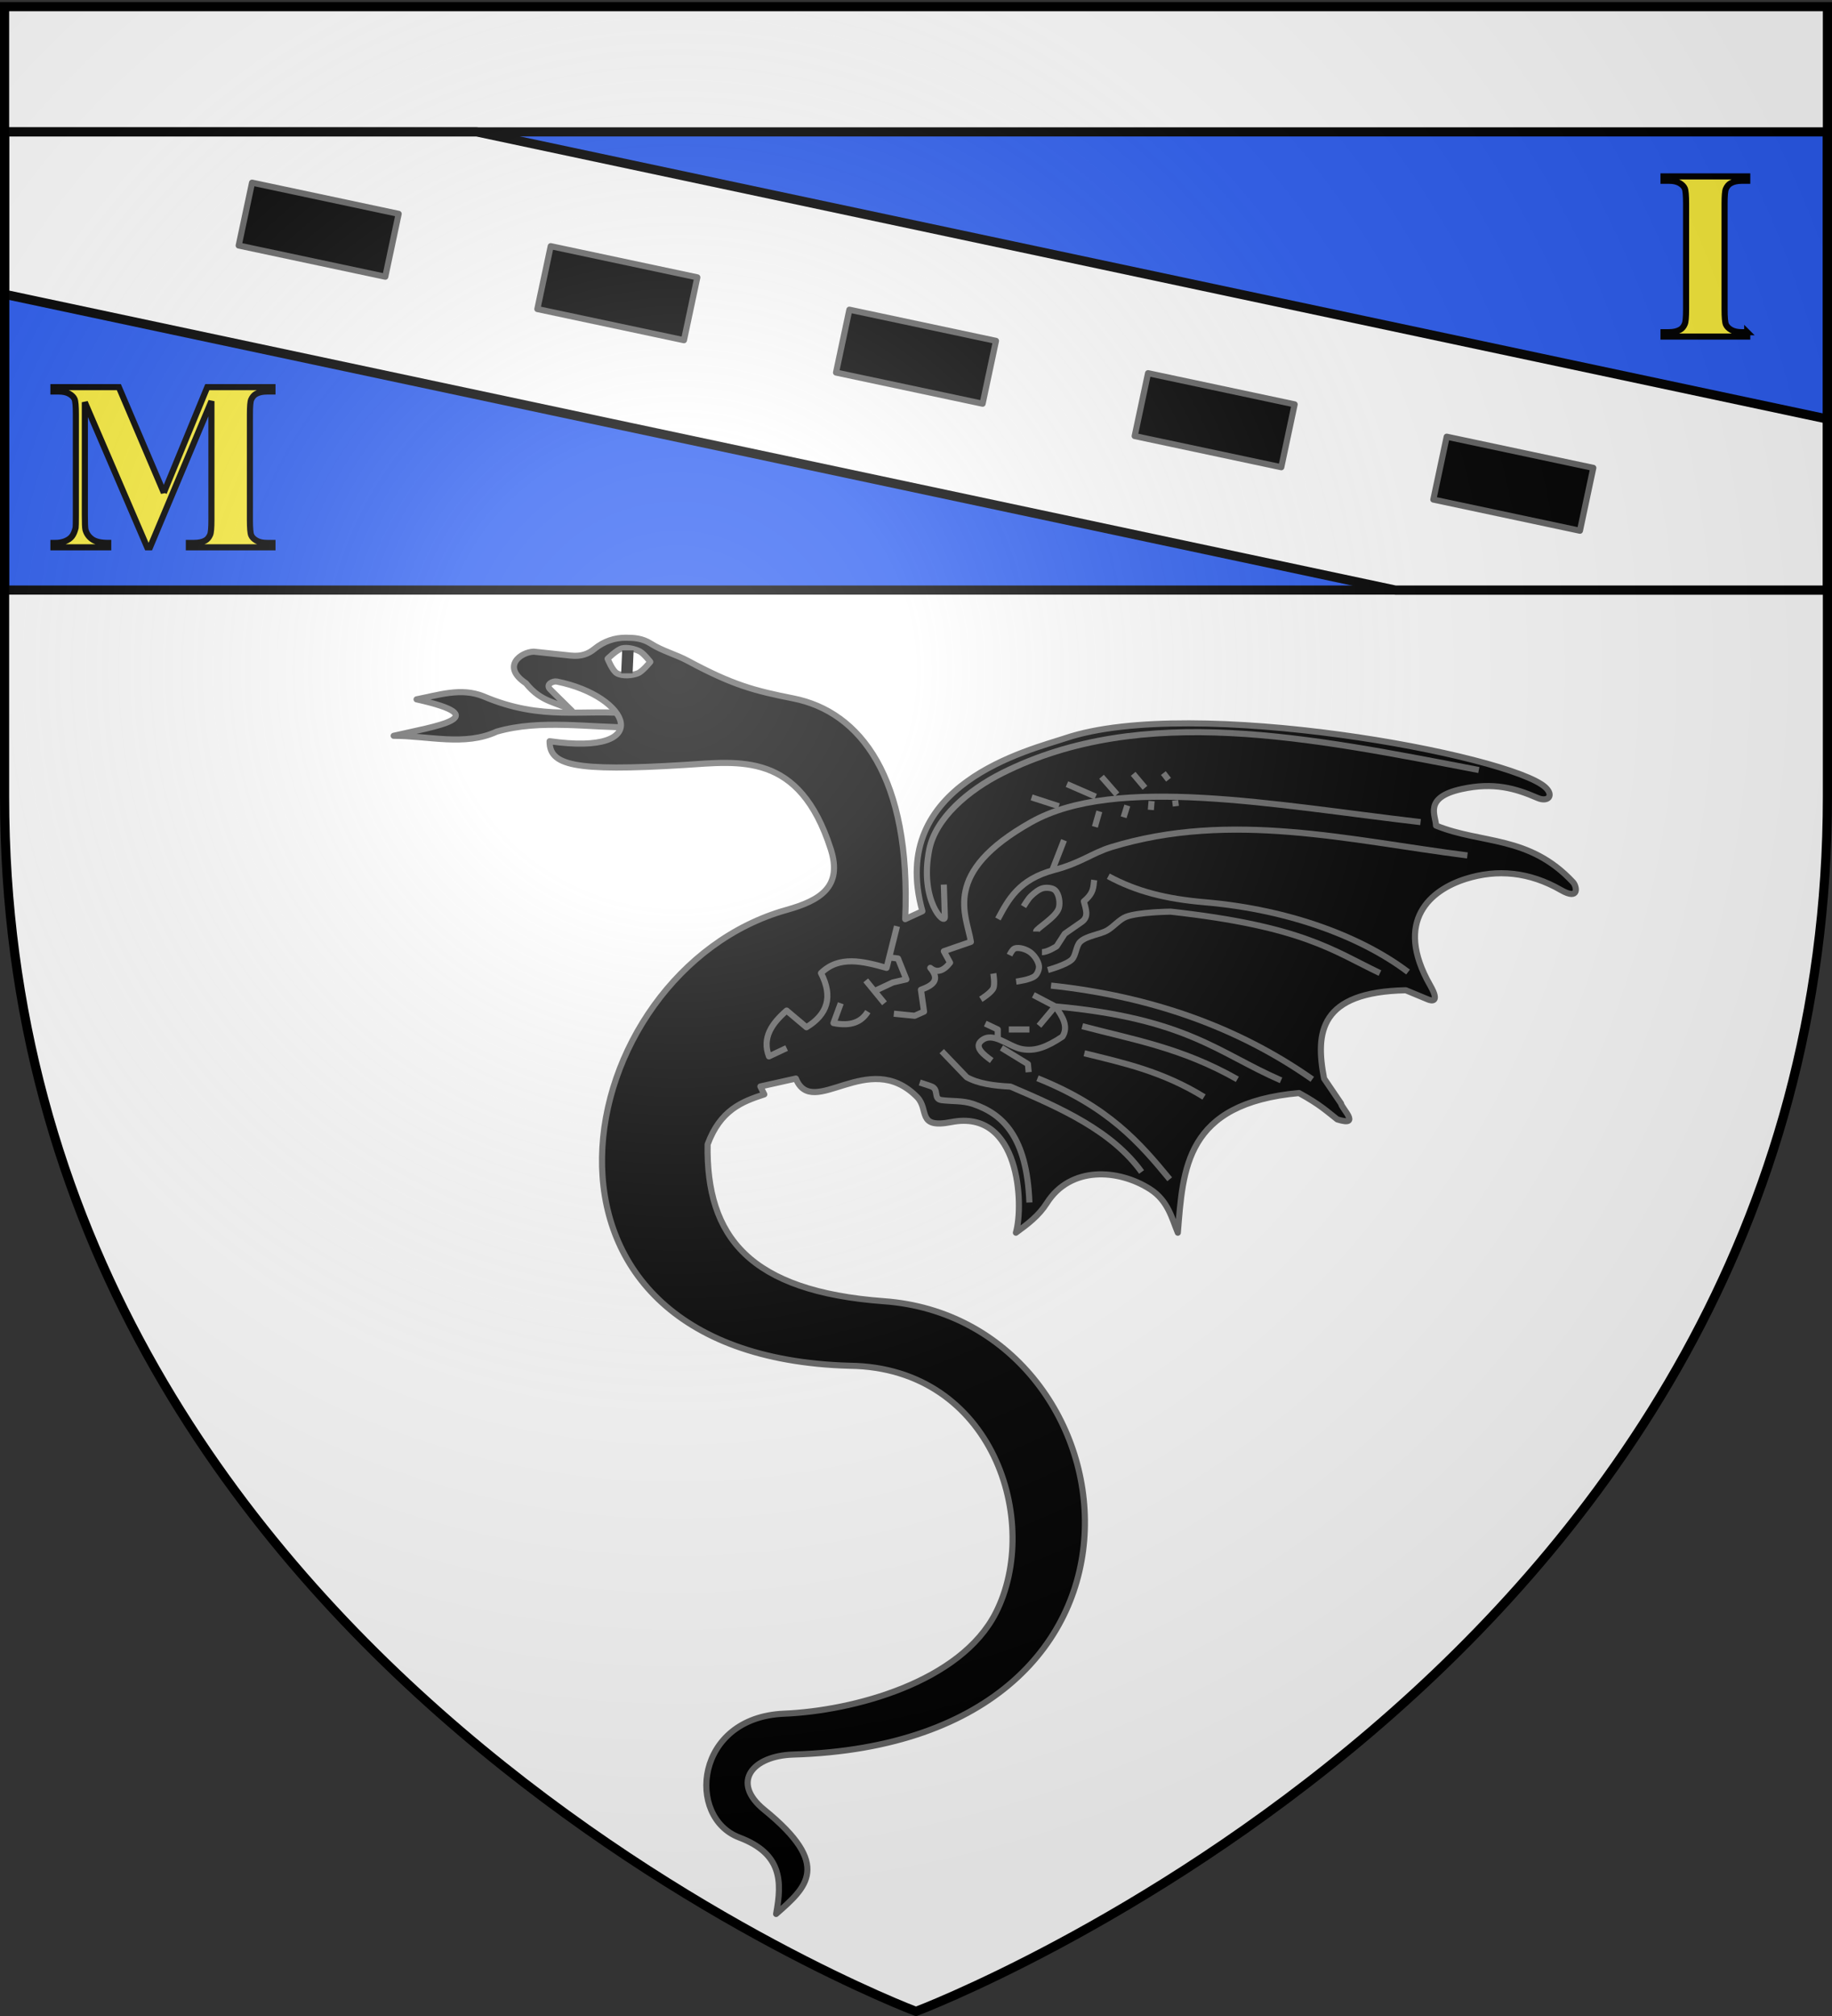
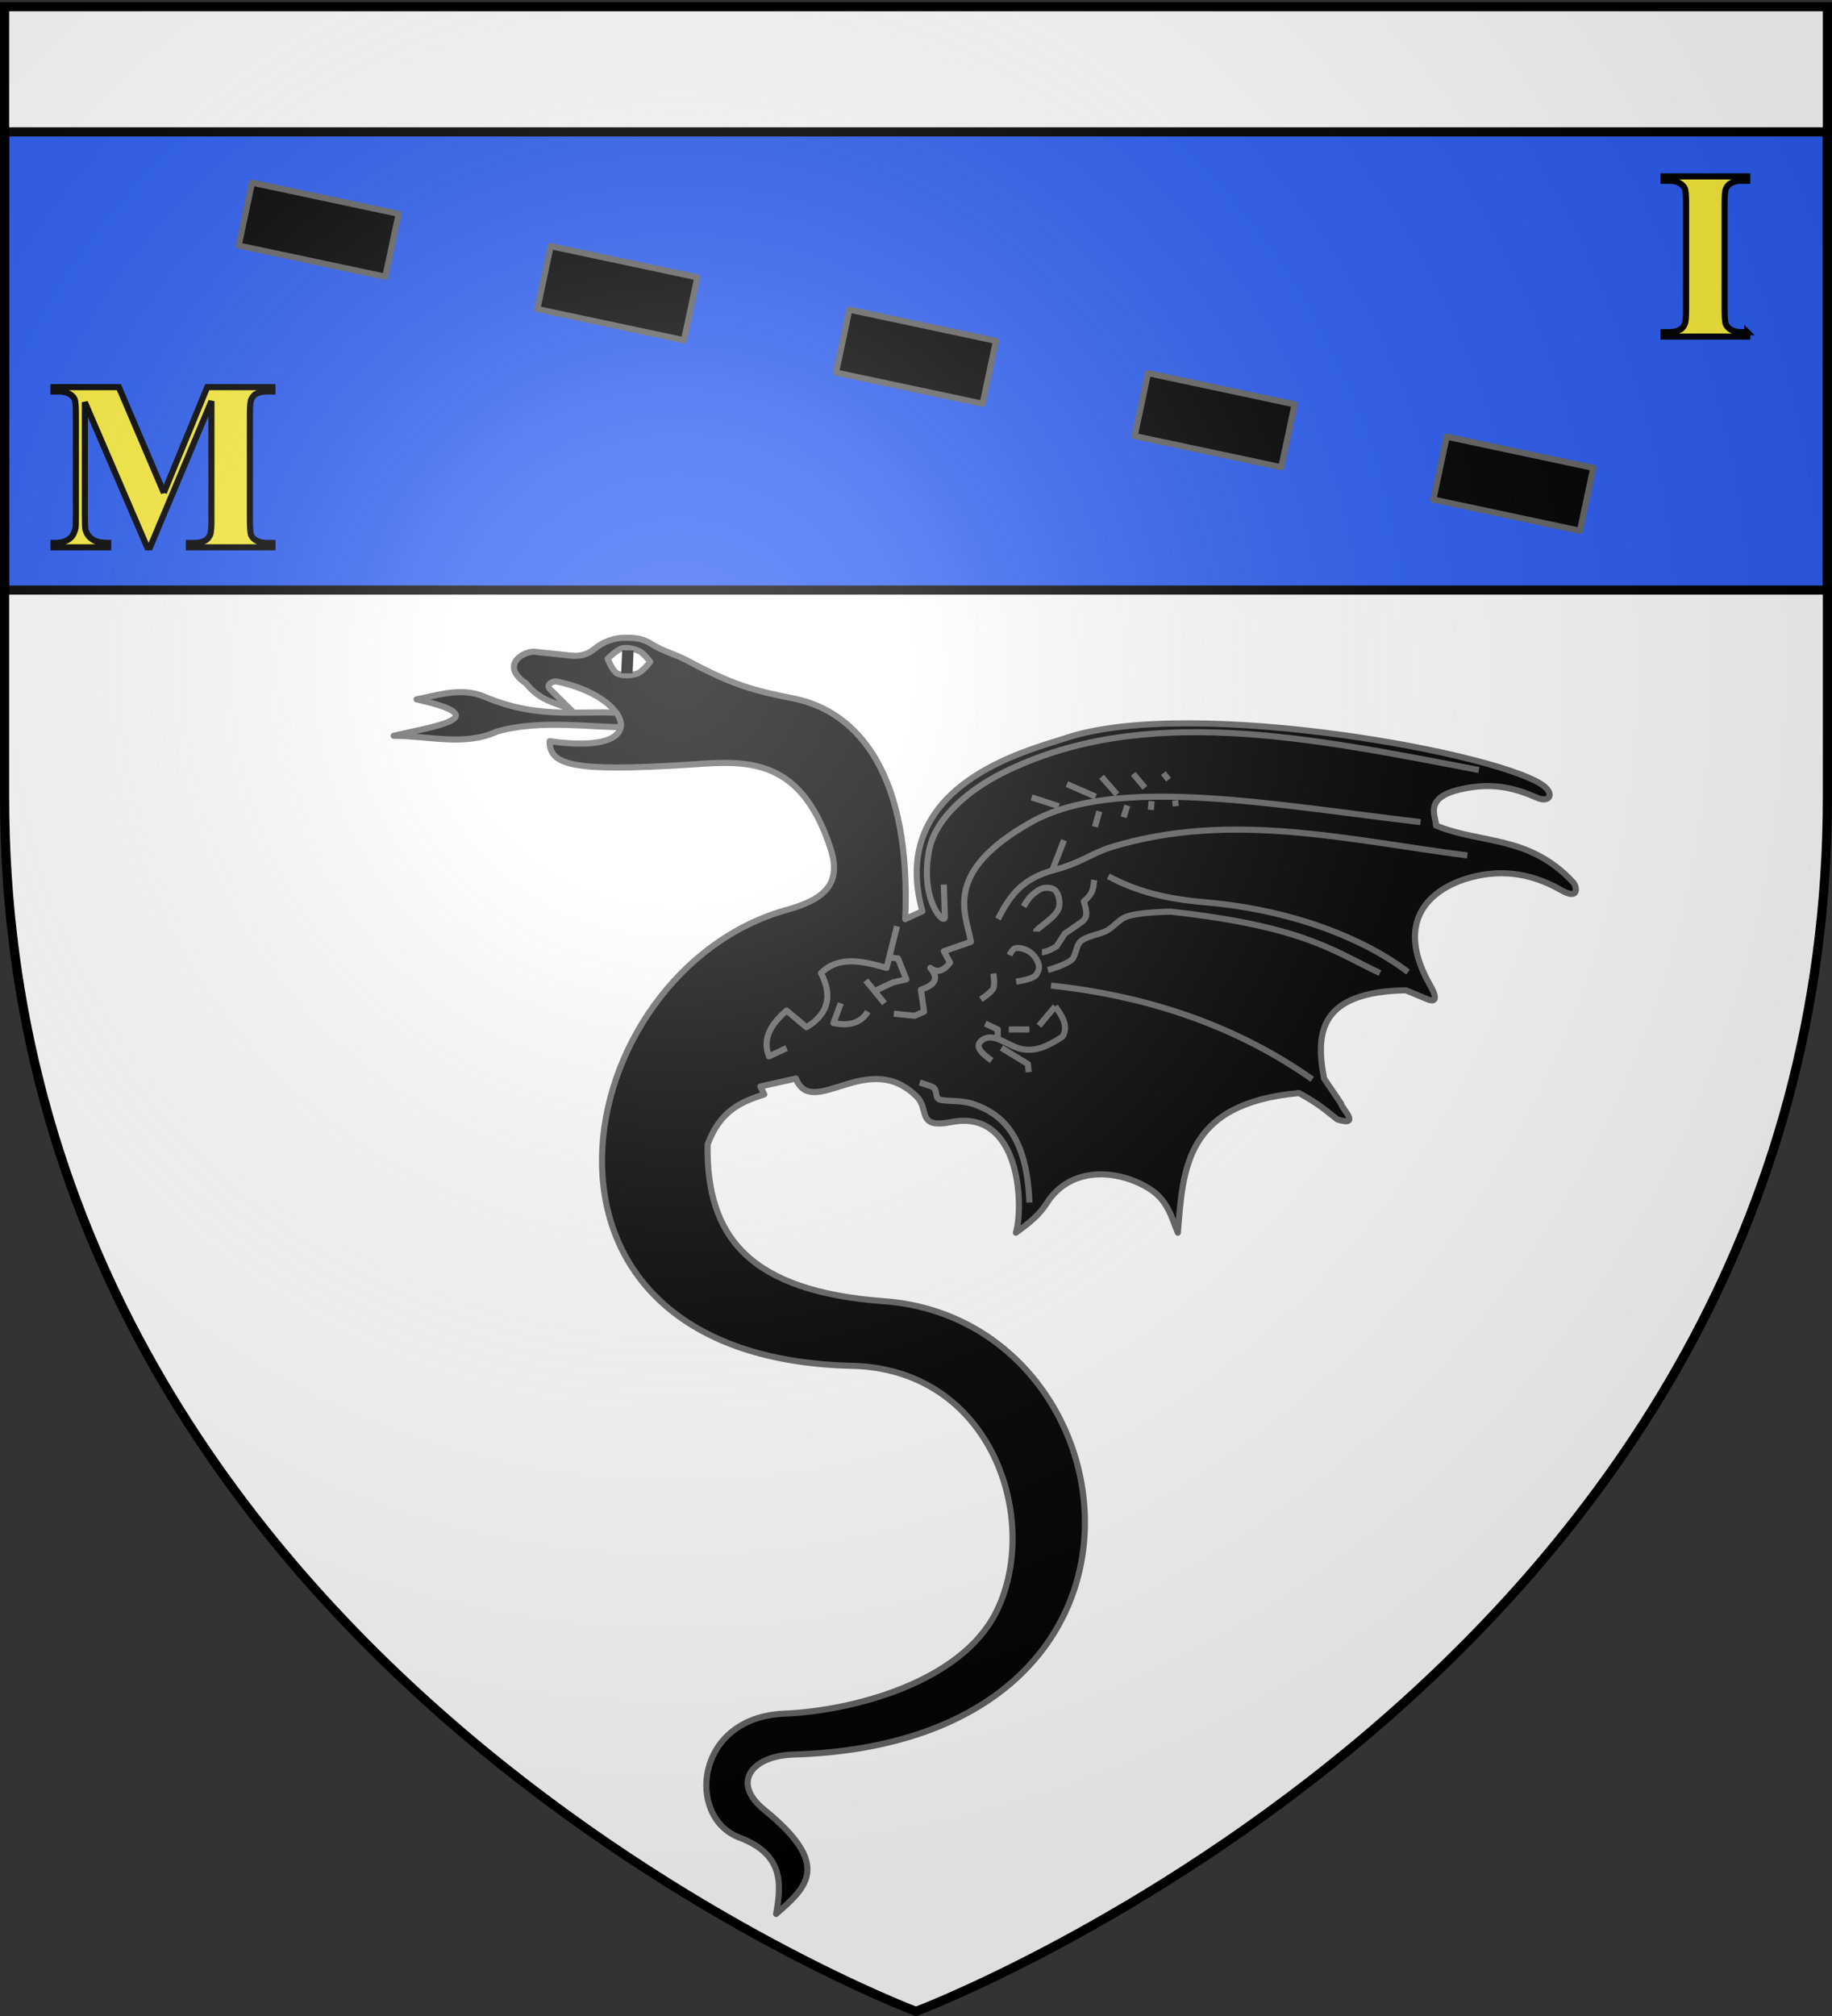
<svg xmlns="http://www.w3.org/2000/svg" xmlns:xlink="http://www.w3.org/1999/xlink" height="660" width="600" version="1.0">
  <rect width="100%" height="100%" fill="#333333" stroke="none" />
  <defs>
    <radialGradient xlink:href="#a" id="e" gradientUnits="userSpaceOnUse" gradientTransform="matrix(1.353 0 0 1.349 -77.63 -85.747)" cx="221.445" cy="226.331" fx="221.445" fy="226.331" r="300" />
    <linearGradient id="a">
      <stop style="stop-color:white;stop-opacity:.314" offset="0" />
      <stop offset=".19" style="stop-color:white;stop-opacity:.251" />
      <stop style="stop-color:#6b6b6b;stop-opacity:.125" offset=".6" />
      <stop style="stop-color:black;stop-opacity:.125" offset="1" />
    </linearGradient>
  </defs>
  <g style="display:inline">
    <path style="fill:#fff;fill-opacity:1;fill-rule:evenodd;stroke:none;stroke-width:1px;stroke-linecap:butt;stroke-linejoin:miter;stroke-opacity:1" d="M300 658.5s298.5-112.32 298.5-397.772V2.176H1.5v258.552C1.5 546.18 300 658.5 300 658.5z" />
    <path style="opacity:1;fill:#2b5df2;fill-opacity:1;stroke:#000;stroke-width:3;stroke-linejoin:round;stroke-miterlimit:4;stroke-dasharray:none;stroke-opacity:1" d="M1.5 43.176h597v150H1.5z" />
-     <path style="opacity:1;fill:#fff;fill-opacity:1;stroke:#000;stroke-width:3;stroke-linejoin:round;stroke-miterlimit:4;stroke-dasharray:none;stroke-opacity:1" d="M1.5 43.188v53.156l455.531 96.844H598.5v-56l-442.344-94H1.5z" />
  </g>
  <g style="display:inline">
    <path d="M207.342 233.723c-16.29-1.785-29.515 2.561-49.09-5.795-7.273-2.89-14.546-.393-21.818 1.023 26.174 5.847 6.517 8.705-7.5 11.931 11.322-.023 23.236 3.509 33.75-1.363 14.484-4.169 30.39-1.23 45.68-1.364l-1.022-4.432z" style="opacity:1;fill:#000;fill-opacity:1;stroke:#646464;stroke-width:2;stroke-linejoin:round;stroke-miterlimit:4;stroke-dasharray:none;stroke-opacity:1" />
    <path d="M204.969 208.781c-3.574-.02-7.134 1.098-10.313 3.688-1.915 1.56-4.241 2.532-7.75 2.156l-12.094-1.281c-4.207.106-10.781 4.826-2.562 10.344 5.31 6.586 10.336 6.042 15.094 9.062l-7.125-7.031c-1.686-1.662.884-2.85 2.156-2.594 23.942 4.802 32.653 24.496-2.375 19.531-.054 7.823 7.665 10.03 44 7.781 18.373-1.136 37.774-4.451 48.063 27.5 3.978 12.355-3.39 16.858-14.407 19.938-71.537 20.002-96.644 146.014 20.688 149.25 46.985.598 62.815 51.254 47.812 80.844-11.553 22.788-46.712 32.115-69.375 33.062-29.25 1.223-32.09 33.93-14.656 40.532 13.97 5.29 14.048 14.286 12.063 25.03 9.952-8.735 18.496-15.937-3.875-34.093-11.07-8.983-3.944-17.688 9.5-18.094 132.062-3.983 112.593-142.318 29.75-148.406-44.079-3.239-58.326-21.045-57.813-51.344 4.156-11.262 11.288-14.023 18.563-16.375l-1.282-2.594 11.625-2.593c5.473 13.647 23.764-10.105 39.688 6.031 4.08 4.134-.233 10.456 11.219 8.219 22.585-4.412 23.764 27.228 21.156 36.219 3.911-2.845 7.522-5.58 10.125-9.688 7.751-12.234 23.484-11.206 33.875-4.531 5.811 3.733 7.068 9.473 9.031 14.219 1.725-20.893 2.314-42.338 39.688-45.72 6.975 3.812 9.17 6.02 12.53 8.626 8.04 2.526 1.341-3.702 1.25-5.188l-5.562-8.187c-2.926-15.192-1.436-28.318 26.75-28.906l7.313 3.03c1.11.458 3.95 1.092.719-4.562-12.22-21.381.3-31.371 11.656-34.937 10.32-3.241 20.766-2.303 31.187 3.687 6.094 3.503 5.158-1.251 3.906-2.594-14.427-15.471-29.913-12.417-44.875-18.53.01-3.208-4.309-9.182 8.438-11.97 10.458-2.286 17.536-.243 24.781 2.907 3.483 1.514 5.51-.775 2.594-3.469-11.428-10.56-115.611-30.024-157.156-16.094-11.671 3.914-58.56 14.92-46.875 56.656l-5.625 2.594c2.002-46.425-14.77-67.916-36.625-72.25-12.746-2.527-19.842-4.38-34.563-12.312-3.937-2.122-8.352-3.221-12.062-5.594-2.844-1.819-5.47-1.953-8.25-1.969z" style="opacity:1;fill:#000;fill-opacity:1;stroke:#646464;stroke-width:2;stroke-linejoin:round;stroke-miterlimit:4;stroke-dasharray:none;stroke-opacity:1" />
    <path d="M232.748 364.252c2.266-11.261 4.355-22.555 16.364-32.045" style="opacity:.618;fill:none;fill-opacity:1;stroke:#000;stroke-width:2;stroke-linejoin:round;stroke-miterlimit:4;stroke-dasharray:none;stroke-opacity:1" />
    <path d="m257.634 343.116-5.795 2.727c-2.324-6.063.896-10.741 5.795-15l6.478 5.455c6.863-4.152 8.816-9.94 4.772-17.727 5.99-5.83 13.708-3.882 21.477-1.705l3.41-13.636" style="opacity:1;fill:none;fill-opacity:1;stroke:#646464;stroke-width:2;stroke-linejoin:round;stroke-miterlimit:4;stroke-dasharray:none;stroke-opacity:1" />
    <path d="m275.361 328.457-2.386 6.477c5.679 1.161 9.205-.368 11.25-3.75M283.543 320.957l6.137 7.5M286.611 324.366l5.796-2.727 4.432-1.023-2.728-6.818-2.727-.34M292.748 331.866l6.818.682 3.068-1.364-1.023-7.159c3.73-1.371 6.518-3.095 3.068-7.159 2.16 1.785 4.319 1.055 6.478-1.704l-2.046-3.75 8.864-3.068c-1.378-8.828-9.935-22.536 19.772-39.204 27.716-15.552 79.663-5.569 127.5 0" style="opacity:1;fill:none;fill-opacity:1;stroke:#646464;stroke-width:2;stroke-linejoin:round;stroke-miterlimit:4;stroke-dasharray:none;stroke-opacity:1" />
    <path d="M326.838 300.844c3.334-6.182 6.76-12.97 18.41-16.023 8.794-2.305 12.432-5.569 18.75-7.5 39.27-12.002 78.123-2.144 116.59 2.728" style="opacity:1;fill:none;fill-opacity:1;stroke:#646464;stroke-width:2;stroke-linejoin:round;stroke-miterlimit:4;stroke-dasharray:none;stroke-opacity:1" />
    <path d="M362.974 286.867c9.326 5.014 18.899 7.421 31.705 8.522 28.352 2.438 51.814 11.729 66.476 22.841" style="opacity:1;fill:none;fill-opacity:1;stroke:#646464;stroke-width:2;stroke-linejoin:round;stroke-miterlimit:4;stroke-dasharray:none;stroke-opacity:1" />
    <path d="M451.951 318.57c-15.46-7.396-25.319-15.317-68.522-20.113 0 0-10.532.101-14.66 1.705-2.116.822-4.157 3.318-6.135 4.432-2.516 1.416-6.782 1.749-8.864 3.75-1.385 1.331-1.349 4.457-2.727 5.795-1.84 1.787-7.841 3.41-7.841 3.41M344.225 322.662c32.563 3.493 61.186 13.553 85.567 30.681" style="opacity:1;fill:none;fill-opacity:1;stroke:#646464;stroke-width:2;stroke-linejoin:round;stroke-miterlimit:4;stroke-dasharray:none;stroke-opacity:1" />
-     <path d="M419.565 353.684c-20.631-8.963-30.79-20.253-73.977-24.204l-7.159-3.75M405.247 353.343c-18.24-10.376-34.268-13.005-50.795-17.386M355.134 344.82c12.799 3.162 25.525 5.88 39.204 14.319M383.088 386.07c-9.808-11.947-20.13-23.792-43.295-33.068M373.883 383.684c-9.666-13.388-26.161-20.802-42.954-27.954-5.53-.265-10.595-.996-14.318-3.068l-8.182-8.523" style="opacity:1;fill:none;fill-opacity:1;stroke:#646464;stroke-width:2;stroke-linejoin:round;stroke-miterlimit:4;stroke-dasharray:none;stroke-opacity:1" />
    <path d="M345.588 329.48c2.426 3.295 4.434 6.59 2.387 9.886-5.155 3.435-8.977 4.908-13.296 4.091-4.544-.86-9.47-6.005-13.295-2.727-2.469 2.116.85 4.603 3.409 6.477M337.141 393.677c-.811-21.519-8.716-29.023-18.561-32.302-3.259-1.085-6.812-.792-10.125-1.205-3.052-.38-.626-3.584-3.616-4.58l-3.615-1.205" style="opacity:1;fill:none;fill-opacity:1;stroke:#646464;stroke-width:2;stroke-linejoin:round;stroke-miterlimit:4;stroke-dasharray:none;stroke-opacity:1" />
    <path d="m336.9 351.01-.241-2.652-8.678-5.303M340.275 335.823l5.313-6.343M337.141 337.028h-6.75M321.231 327.145s3.424-2.121 4.098-3.616c.595-1.318 0-4.82 0-4.82M322.678 335.1l4.098 1.928v3.375M332.802 321.36s4.83-.586 6.268-1.929c.736-.687 1.303-2.131 1.205-3.133-.16-1.618-1.57-3.636-2.893-4.58-1.27-.908-3.59-1.724-5.062-1.206-.778.274-1.687 2.17-1.687 2.17M339.31 304.968c0-.964 6.577-4.62 7.473-7.714.494-1.703.061-4.544-1.205-5.785-.84-.824-2.702-.951-3.857-.724-1.437.283-3.039 1.64-4.098 2.652-.9.86-2.41 3.375-2.41 3.375M341.24 311.717c1.928 0 4.82-1.928 4.82-1.928l2.652-4.098 5.544-3.857c2.53-1.76 1.278-4.34.723-6.75 3.366-2.778 3.08-4.826 3.375-6.99M344.614 284.96l3.857-9.883M358.595 270.693l1.447-5.063M367.996 267.559l1.206-3.857M376.916 265.148l.24-2.892M337.864 261.05l8.92 2.893M349.435 256.711l9.401 4.098M360.765 254.3l5.062 5.786M371.13 253.336l3.857 4.58M381.014 253.095l1.687 2.17M385.111 263.943l-.24-1.928" style="opacity:1;fill:none;fill-opacity:1;stroke:#646464;stroke-width:2;stroke-linejoin:round;stroke-miterlimit:4;stroke-dasharray:none;stroke-opacity:1" />
    <path d="M484.337 252.094c-54.907-10.534-110.098-22.077-156.135 1.023-11.254 5.647-21.813 14.798-23.856 25.008-3.347 16.723 5.208 25.187 5.106 22.037l-.34-10.568" style="opacity:1;fill:none;fill-opacity:1;stroke:#646464;stroke-width:2;stroke-linejoin:round;stroke-miterlimit:4;stroke-dasharray:none;stroke-opacity:1" />
    <path d="M198.998 215.663s1.575 3.957 3.069 4.772c1.795.98 4.911.742 6.818 0 1.551-.603 4.09-3.75 4.09-3.75s-2.126-2.74-3.408-3.409c-1.566-.815-4.074-1.413-5.796-1.022-1.716.388-4.773 3.409-4.773 3.409z" style="opacity:1;fill:#fff;fill-opacity:1;stroke:#646464;stroke-width:2;stroke-linejoin:round;stroke-miterlimit:4;stroke-dasharray:none;stroke-opacity:1" />
    <path d="m203.771 212.935-.34 7.5h3.75l.34-7.5h-3.75z" style="opacity:1;fill:#000;fill-opacity:1;stroke:none;stroke-width:2;stroke-linejoin:round;stroke-miterlimit:4;stroke-dasharray:none;stroke-opacity:1" />
  </g>
  <path style="display:inline;font-size:72px;font-style:normal;font-variant:normal;font-weight:700;font-stretch:normal;text-align:start;line-height:100%;writing-mode:lr-tb;text-anchor:start;fill:#fcef3c;fill-opacity:1;stroke:#000;stroke-width:2;stroke-linecap:butt;stroke-linejoin:miter;stroke-opacity:1;font-family:Times New Roman;-inkscape-font-specification:Times New Roman Bold" d="m53.658 161.31 14.231-34.573h21.347v1.431h-1.701c-1.547 0-2.785.271-3.713.812-.644.361-1.16.967-1.547 1.818-.283.619-.425 2.23-.425 4.834v34.573c0 2.68.142 4.357.425 5.027.284.67.864 1.257 1.74 1.76.877.502 2.05.754 3.52.754h1.701v1.43h-27.38v-1.43h1.702c1.547 0 2.785-.271 3.713-.812.644-.361 1.16-.98 1.547-1.857.283-.618.425-2.243.425-4.872v-38.866l-20.11 47.837h-.928l-20.418-47.489v36.932c0 2.578.064 4.164.193 4.757.335 1.289 1.064 2.34 2.185 3.151 1.122.813 2.881 1.219 5.279 1.219v1.43H17.5v-1.43h.541c1.16.025 2.243-.162 3.249-.561 1.005-.4 1.766-.935 2.281-1.605.516-.67.916-1.611 1.2-2.823.05-.284.077-1.598.077-3.945v-33.18c0-2.655-.142-4.312-.426-4.97-.283-.657-.863-1.237-1.74-1.74-.877-.502-2.05-.754-3.52-.754H17.5v-1.43h21.424l14.734 34.572zM572.24 108.754v1.43h-27.418v-1.43h1.74c1.521 0 2.746-.27 3.674-.812.67-.361 1.186-.98 1.547-1.857.283-.618.425-2.242.425-4.872V66.717c0-2.68-.142-4.356-.425-5.027-.284-.67-.857-1.257-1.721-1.76-.864-.502-2.03-.753-3.5-.754h-1.74v-1.43h27.418v1.43h-1.74c-1.521 0-2.746.271-3.674.813-.67.36-1.199.98-1.585 1.856-.284.619-.426 2.243-.426 4.872v34.496c0 2.681.148 4.357.445 5.027.296.67.876 1.257 1.74 1.76.864.502 2.03.754 3.5.754h1.74z" />
  <path style="display:inline;opacity:1;fill:#000;fill-opacity:1;stroke:#646464;stroke-width:2;stroke-linejoin:round;stroke-miterlimit:4;stroke-opacity:1" d="m278.18 101.384 48.016 10.206-4.375 20.581-48.016-10.206 4.375-20.581z" id="b" />
  <use x="0" y="0" xlink:href="#b" id="c" transform="translate(97.815 20.791)" width="600" height="660" style="display:inline;opacity:1" />
  <use xlink:href="#c" transform="translate(97.815 20.791)" width="600" height="660" style="display:inline;opacity:1" />
  <use x="0" y="0" xlink:href="#b" id="d" transform="translate(-97.815 -20.791)" width="600" height="660" style="display:inline;opacity:1" />
  <use xlink:href="#d" transform="translate(-97.815 -20.791)" width="600" height="660" style="display:inline;opacity:1" />
  <path d="M300 658.5s298.5-112.32 298.5-397.772V2.176H1.5v258.552C1.5 546.18 300 658.5 300 658.5z" style="opacity:1;fill:url(#e);fill-opacity:1;fill-rule:evenodd;stroke:none;stroke-width:1px;stroke-linecap:butt;stroke-linejoin:miter;stroke-opacity:1" />
  <path d="M300 658.5S1.5 546.18 1.5 260.728V2.176h597v258.552C598.5 546.18 300 658.5 300 658.5z" style="opacity:1;fill:none;fill-opacity:1;fill-rule:evenodd;stroke:#000;stroke-width:3;stroke-linecap:butt;stroke-linejoin:miter;stroke-miterlimit:4;stroke-dasharray:none;stroke-opacity:1" />
</svg>